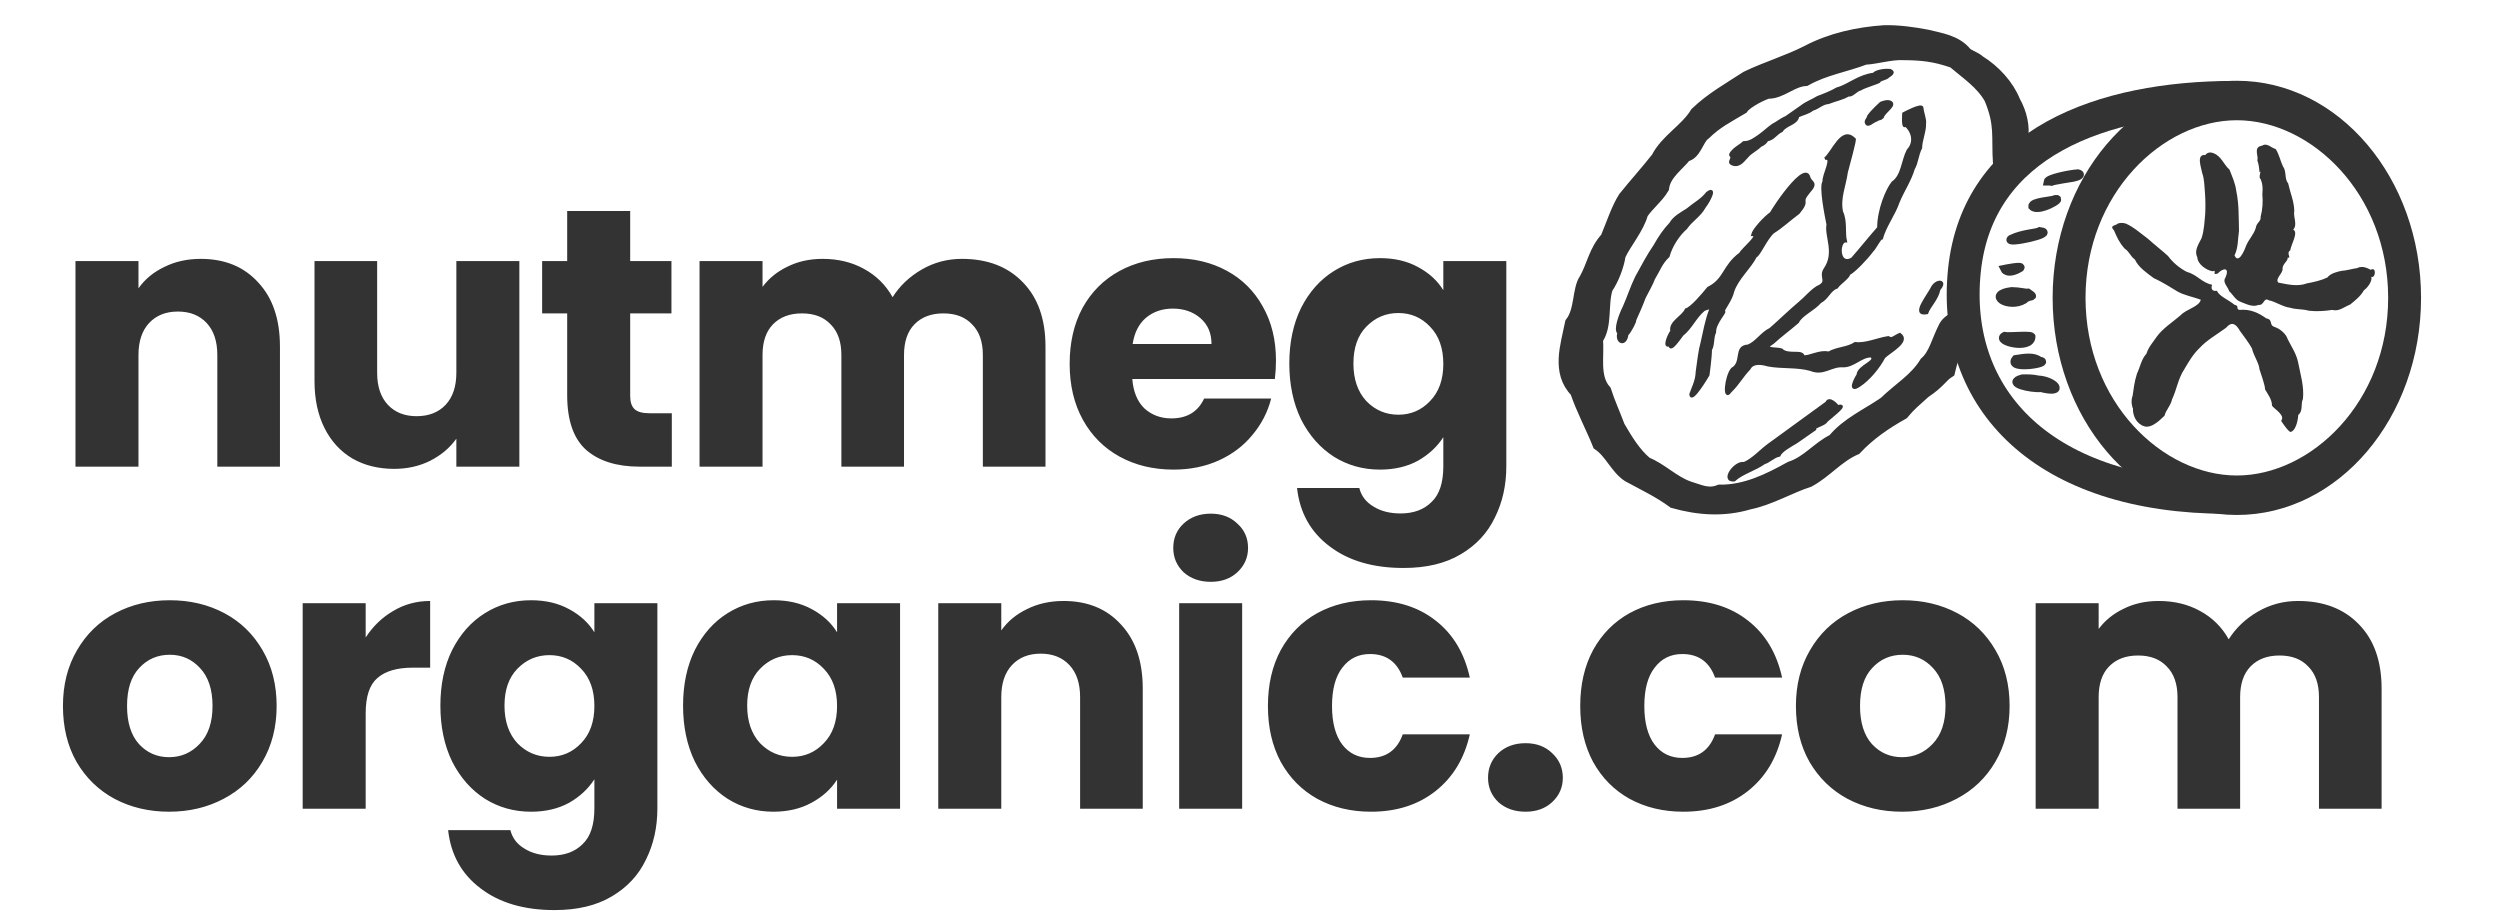
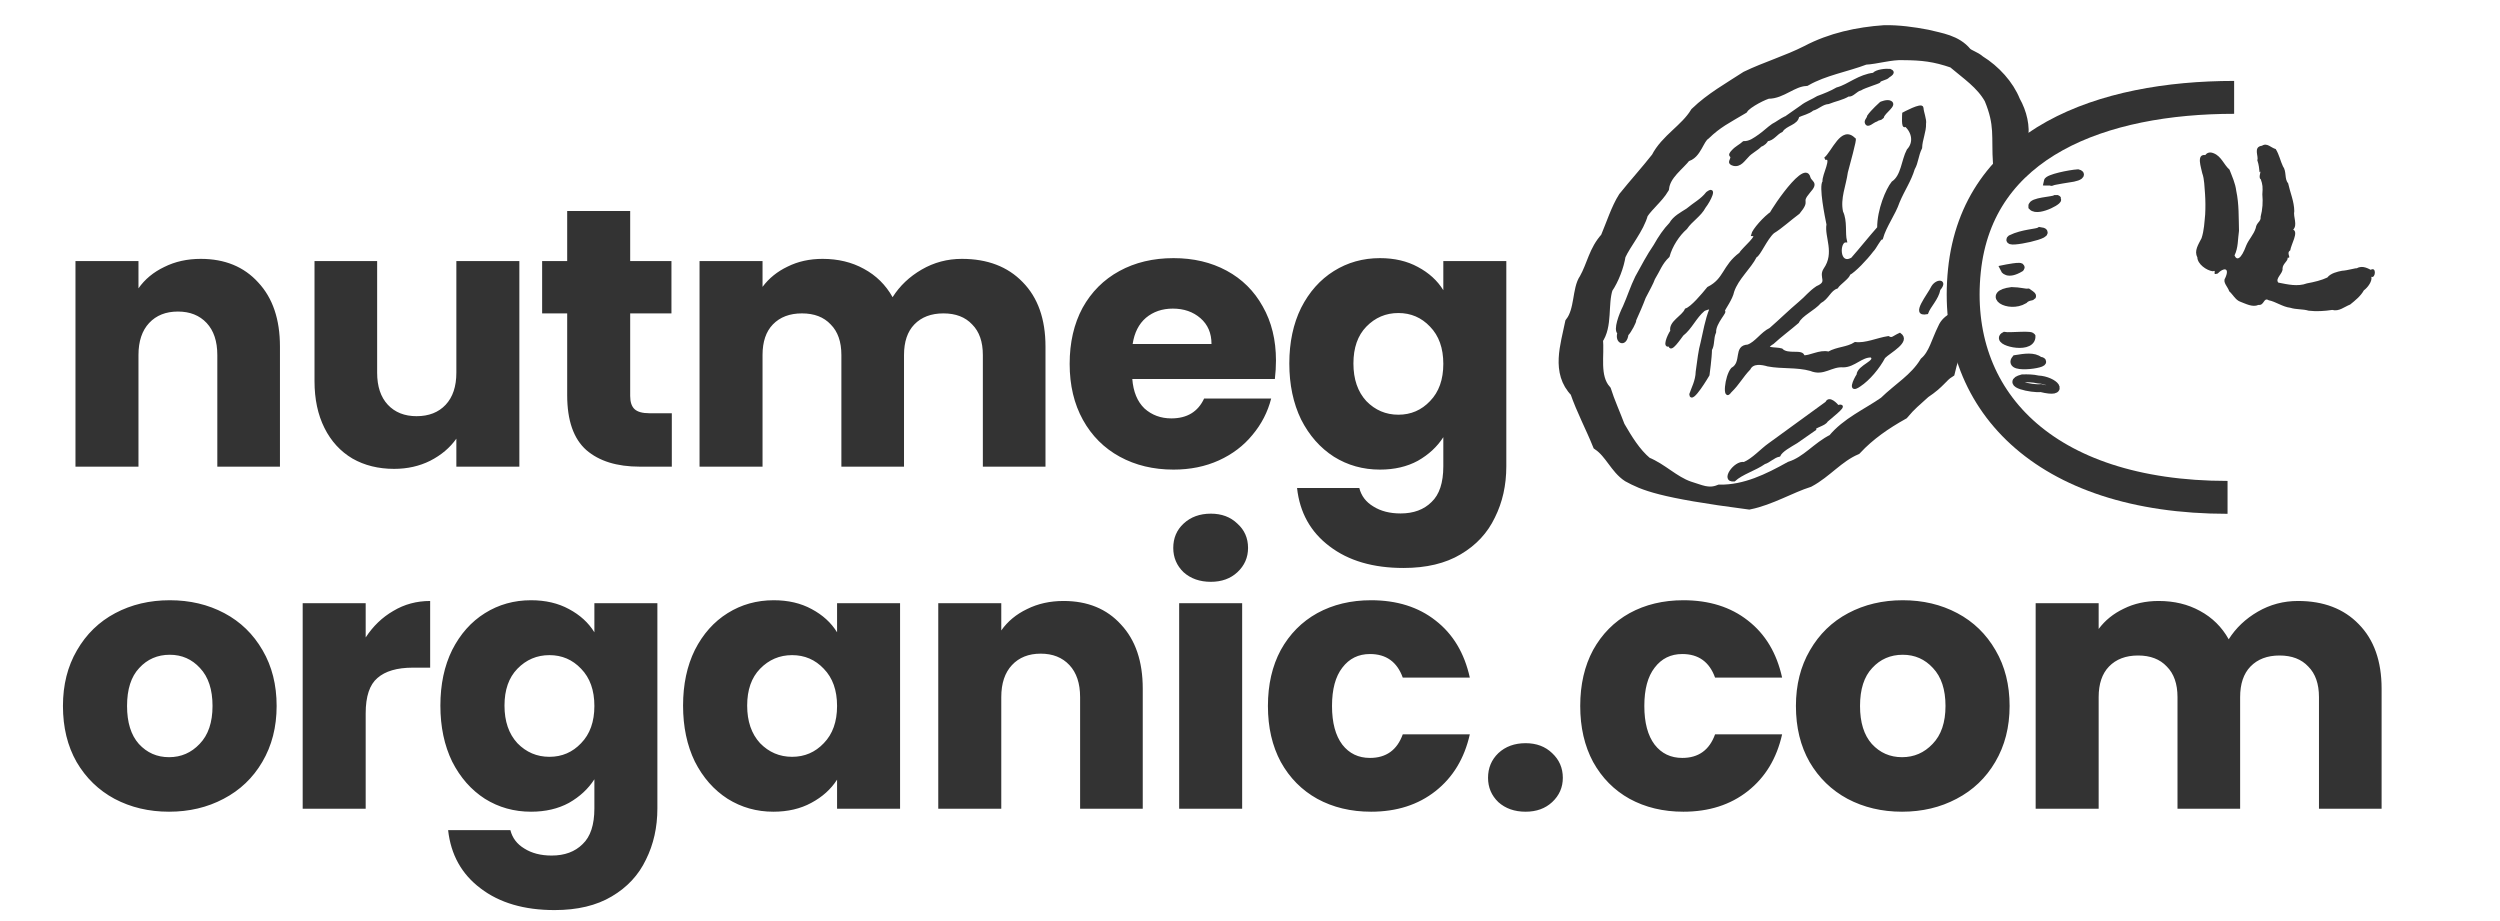
<svg xmlns="http://www.w3.org/2000/svg" width="190" height="70" viewBox="0 0 190 70" fill="none">
  <path d="M15.256 19.674C17.085 19.674 18.541 20.271 19.624 21.466C20.725 22.642 21.276 24.266 21.276 26.338V35.466H16.516V26.982C16.516 25.936 16.245 25.124 15.704 24.546C15.163 23.967 14.435 23.678 13.52 23.678C12.605 23.678 11.877 23.967 11.336 24.546C10.795 25.124 10.524 25.936 10.524 26.982V35.466H5.736V19.842H10.524V21.914C11.009 21.223 11.663 20.682 12.484 20.29C13.305 19.879 14.229 19.674 15.256 19.674ZM39.471 19.842V35.466H34.683V33.338C34.198 34.028 33.535 34.588 32.695 35.018C31.874 35.428 30.959 35.634 29.951 35.634C28.756 35.634 27.702 35.372 26.787 34.85C25.872 34.308 25.163 33.534 24.659 32.526C24.155 31.518 23.903 30.332 23.903 28.97V19.842H28.663V28.326C28.663 29.371 28.934 30.183 29.475 30.762C30.017 31.34 30.744 31.63 31.659 31.63C32.593 31.63 33.33 31.34 33.871 30.762C34.413 30.183 34.683 29.371 34.683 28.326V19.842H39.471ZM51.058 31.406V35.466H48.622C46.886 35.466 45.533 35.046 44.562 34.206C43.592 33.347 43.106 31.956 43.106 30.034V23.818H41.202V19.842H43.106V16.034H47.894V19.842H51.03V23.818H47.894V30.09C47.894 30.556 48.006 30.892 48.23 31.098C48.454 31.303 48.828 31.406 49.35 31.406H51.058ZM73.101 19.674C75.043 19.674 76.583 20.262 77.721 21.438C78.879 22.614 79.457 24.247 79.457 26.338V35.466H74.697V26.982C74.697 25.974 74.427 25.199 73.885 24.658C73.363 24.098 72.635 23.818 71.701 23.818C70.768 23.818 70.031 24.098 69.489 24.658C68.967 25.199 68.705 25.974 68.705 26.982V35.466H63.945V26.982C63.945 25.974 63.675 25.199 63.133 24.658C62.611 24.098 61.883 23.818 60.949 23.818C60.016 23.818 59.279 24.098 58.737 24.658C58.215 25.199 57.953 25.974 57.953 26.982V35.466H53.165V19.842H57.953V21.802C58.439 21.148 59.073 20.635 59.857 20.262C60.641 19.87 61.528 19.674 62.517 19.674C63.693 19.674 64.739 19.926 65.653 20.43C66.587 20.934 67.315 21.652 67.837 22.586C68.379 21.727 69.116 21.027 70.049 20.486C70.983 19.944 72 19.674 73.101 19.674ZM96.974 27.402C96.974 27.85 96.946 28.316 96.89 28.802H86.054C86.129 29.772 86.437 30.519 86.978 31.042C87.538 31.546 88.219 31.798 89.022 31.798C90.217 31.798 91.047 31.294 91.514 30.286H96.61C96.349 31.312 95.873 32.236 95.182 33.058C94.51 33.879 93.661 34.523 92.634 34.99C91.607 35.456 90.459 35.69 89.19 35.69C87.659 35.69 86.297 35.363 85.102 34.71C83.907 34.056 82.974 33.123 82.302 31.91C81.63 30.696 81.294 29.278 81.294 27.654C81.294 26.03 81.621 24.611 82.274 23.398C82.946 22.184 83.879 21.251 85.074 20.598C86.269 19.944 87.641 19.618 89.19 19.618C90.702 19.618 92.046 19.935 93.222 20.57C94.398 21.204 95.313 22.11 95.966 23.286C96.638 24.462 96.974 25.834 96.974 27.402ZM92.074 26.142C92.074 25.32 91.794 24.667 91.234 24.182C90.674 23.696 89.974 23.454 89.134 23.454C88.331 23.454 87.65 23.687 87.09 24.154C86.549 24.62 86.213 25.283 86.082 26.142H92.074ZM104.876 19.618C105.977 19.618 106.939 19.842 107.76 20.29C108.6 20.738 109.244 21.326 109.692 22.054V19.842H114.48V35.438C114.48 36.875 114.191 38.172 113.612 39.33C113.052 40.506 112.184 41.439 111.008 42.13C109.851 42.82 108.404 43.166 106.668 43.166C104.353 43.166 102.477 42.615 101.04 41.514C99.603 40.431 98.781 38.956 98.576 37.09H103.308C103.457 37.687 103.812 38.154 104.372 38.49C104.932 38.844 105.623 39.022 106.444 39.022C107.433 39.022 108.217 38.732 108.796 38.154C109.393 37.594 109.692 36.688 109.692 35.438V33.226C109.225 33.954 108.581 34.551 107.76 35.018C106.939 35.466 105.977 35.69 104.876 35.69C103.588 35.69 102.421 35.363 101.376 34.71C100.331 34.038 99.5 33.095 98.884 31.882C98.287 30.65 97.988 29.231 97.988 27.626C97.988 26.02 98.287 24.611 98.884 23.398C99.5 22.184 100.331 21.251 101.376 20.598C102.421 19.944 103.588 19.618 104.876 19.618ZM109.692 27.654C109.692 26.459 109.356 25.516 108.684 24.826C108.031 24.135 107.228 23.79 106.276 23.79C105.324 23.79 104.512 24.135 103.84 24.826C103.187 25.498 102.86 26.431 102.86 27.626C102.86 28.82 103.187 29.772 103.84 30.482C104.512 31.172 105.324 31.518 106.276 31.518C107.228 31.518 108.031 31.172 108.684 30.482C109.356 29.791 109.692 28.848 109.692 27.654ZM12.848 61.69C11.317 61.69 9.936 61.363 8.704 60.71C7.491 60.056 6.529 59.123 5.82 57.91C5.129 56.696 4.784 55.278 4.784 53.654C4.784 52.048 5.139 50.639 5.848 49.426C6.557 48.194 7.528 47.251 8.76 46.598C9.992 45.944 11.373 45.618 12.904 45.618C14.435 45.618 15.816 45.944 17.048 46.598C18.28 47.251 19.251 48.194 19.96 49.426C20.669 50.639 21.024 52.048 21.024 53.654C21.024 55.259 20.66 56.678 19.932 57.91C19.223 59.123 18.243 60.056 16.992 60.71C15.76 61.363 14.379 61.69 12.848 61.69ZM12.848 57.546C13.763 57.546 14.537 57.21 15.172 56.538C15.825 55.866 16.152 54.904 16.152 53.654C16.152 52.403 15.835 51.442 15.2 50.77C14.584 50.098 13.819 49.762 12.904 49.762C11.971 49.762 11.196 50.098 10.58 50.77C9.964 51.423 9.656 52.384 9.656 53.654C9.656 54.904 9.955 55.866 10.552 56.538C11.168 57.21 11.933 57.546 12.848 57.546ZM27.792 48.446C28.352 47.587 29.052 46.915 29.892 46.43C30.732 45.926 31.666 45.674 32.692 45.674V50.742H31.376C30.181 50.742 29.285 51.003 28.688 51.526C28.091 52.03 27.792 52.926 27.792 54.214V61.466H23.004V45.842H27.792V48.446ZM40.357 45.618C41.458 45.618 42.419 45.842 43.241 46.29C44.081 46.738 44.725 47.326 45.173 48.054V45.842H49.961V61.438C49.961 62.875 49.671 64.172 49.093 65.33C48.533 66.506 47.665 67.439 46.489 68.13C45.331 68.82 43.885 69.166 42.149 69.166C39.834 69.166 37.958 68.615 36.521 67.514C35.083 66.431 34.262 64.956 34.057 63.09H38.789C38.938 63.687 39.293 64.154 39.853 64.49C40.413 64.844 41.103 65.022 41.925 65.022C42.914 65.022 43.698 64.732 44.277 64.154C44.874 63.594 45.173 62.688 45.173 61.438V59.226C44.706 59.954 44.062 60.551 43.241 61.018C42.419 61.466 41.458 61.69 40.357 61.69C39.069 61.69 37.902 61.363 36.857 60.71C35.811 60.038 34.981 59.095 34.365 57.882C33.767 56.65 33.469 55.231 33.469 53.626C33.469 52.02 33.767 50.611 34.365 49.398C34.981 48.184 35.811 47.251 36.857 46.598C37.902 45.944 39.069 45.618 40.357 45.618ZM45.173 53.654C45.173 52.459 44.837 51.516 44.165 50.826C43.511 50.135 42.709 49.79 41.757 49.79C40.805 49.79 39.993 50.135 39.321 50.826C38.667 51.498 38.341 52.431 38.341 53.626C38.341 54.82 38.667 55.772 39.321 56.482C39.993 57.172 40.805 57.518 41.757 57.518C42.709 57.518 43.511 57.172 44.165 56.482C44.837 55.791 45.173 54.848 45.173 53.654ZM51.913 53.626C51.913 52.02 52.211 50.611 52.809 49.398C53.425 48.184 54.255 47.251 55.301 46.598C56.346 45.944 57.513 45.618 58.801 45.618C59.902 45.618 60.863 45.842 61.685 46.29C62.525 46.738 63.169 47.326 63.617 48.054V45.842H68.405V61.466H63.617V59.254C63.15 59.982 62.497 60.57 61.657 61.018C60.835 61.466 59.874 61.69 58.773 61.69C57.503 61.69 56.346 61.363 55.301 60.71C54.255 60.038 53.425 59.095 52.809 57.882C52.211 56.65 51.913 55.231 51.913 53.626ZM63.617 53.654C63.617 52.459 63.281 51.516 62.609 50.826C61.955 50.135 61.153 49.79 60.201 49.79C59.249 49.79 58.437 50.135 57.765 50.826C57.111 51.498 56.785 52.431 56.785 53.626C56.785 54.82 57.111 55.772 57.765 56.482C58.437 57.172 59.249 57.518 60.201 57.518C61.153 57.518 61.955 57.172 62.609 56.482C63.281 55.791 63.617 54.848 63.617 53.654ZM80.829 45.674C82.658 45.674 84.114 46.271 85.197 47.466C86.298 48.642 86.849 50.266 86.849 52.338V61.466H82.088V52.982C82.088 51.936 81.818 51.124 81.276 50.546C80.735 49.967 80.007 49.678 79.093 49.678C78.178 49.678 77.45 49.967 76.909 50.546C76.367 51.124 76.097 51.936 76.097 52.982V61.466H71.308V45.842H76.097V47.914C76.582 47.223 77.235 46.682 78.056 46.29C78.878 45.879 79.802 45.674 80.829 45.674ZM92.024 44.218C91.184 44.218 90.493 43.975 89.952 43.49C89.429 42.986 89.168 42.37 89.168 41.642C89.168 40.895 89.429 40.279 89.952 39.794C90.493 39.29 91.184 39.038 92.024 39.038C92.845 39.038 93.517 39.29 94.04 39.794C94.581 40.279 94.852 40.895 94.852 41.642C94.852 42.37 94.581 42.986 94.04 43.49C93.517 43.975 92.845 44.218 92.024 44.218ZM94.404 45.842V61.466H89.616V45.842H94.404ZM96.362 53.654C96.362 52.03 96.688 50.611 97.341 49.398C98.013 48.184 98.938 47.251 100.113 46.598C101.308 45.944 102.671 45.618 104.202 45.618C106.161 45.618 107.795 46.131 109.101 47.158C110.427 48.184 111.295 49.631 111.706 51.498H106.61C106.18 50.303 105.349 49.706 104.117 49.706C103.24 49.706 102.54 50.051 102.017 50.742C101.495 51.414 101.233 52.384 101.233 53.654C101.233 54.923 101.495 55.903 102.017 56.594C102.54 57.266 103.24 57.602 104.117 57.602C105.349 57.602 106.18 57.004 106.61 55.81H111.706C111.295 57.639 110.427 59.076 109.101 60.122C107.776 61.167 106.143 61.69 104.202 61.69C102.671 61.69 101.308 61.363 100.113 60.71C98.938 60.056 98.013 59.123 97.341 57.91C96.688 56.696 96.362 55.278 96.362 53.654ZM115.947 61.69C115.107 61.69 114.416 61.447 113.875 60.962C113.352 60.458 113.091 59.842 113.091 59.114C113.091 58.367 113.352 57.742 113.875 57.238C114.416 56.734 115.107 56.482 115.947 56.482C116.768 56.482 117.44 56.734 117.963 57.238C118.504 57.742 118.775 58.367 118.775 59.114C118.775 59.842 118.504 60.458 117.963 60.962C117.44 61.447 116.768 61.69 115.947 61.69ZM120.097 53.654C120.097 52.03 120.424 50.611 121.077 49.398C121.749 48.184 122.673 47.251 123.849 46.598C125.044 45.944 126.406 45.618 127.937 45.618C129.897 45.618 131.53 46.131 132.837 47.158C134.162 48.184 135.03 49.631 135.441 51.498H130.345C129.916 50.303 129.085 49.706 127.853 49.706C126.976 49.706 126.276 50.051 125.753 50.742C125.23 51.414 124.969 52.384 124.969 53.654C124.969 54.923 125.23 55.903 125.753 56.594C126.276 57.266 126.976 57.602 127.853 57.602C129.085 57.602 129.916 57.004 130.345 55.81H135.441C135.03 57.639 134.162 59.076 132.837 60.122C131.512 61.167 129.878 61.69 127.937 61.69C126.406 61.69 125.044 61.363 123.849 60.71C122.673 60.056 121.749 59.123 121.077 57.91C120.424 56.696 120.097 55.278 120.097 53.654ZM144.554 61.69C143.023 61.69 141.642 61.363 140.41 60.71C139.197 60.056 138.235 59.123 137.526 57.91C136.835 56.696 136.49 55.278 136.49 53.654C136.49 52.048 136.845 50.639 137.554 49.426C138.263 48.194 139.234 47.251 140.466 46.598C141.698 45.944 143.079 45.618 144.61 45.618C146.141 45.618 147.522 45.944 148.754 46.598C149.986 47.251 150.957 48.194 151.666 49.426C152.375 50.639 152.73 52.048 152.73 53.654C152.73 55.259 152.366 56.678 151.638 57.91C150.929 59.123 149.949 60.056 148.698 60.71C147.466 61.363 146.085 61.69 144.554 61.69ZM144.554 57.546C145.469 57.546 146.243 57.21 146.878 56.538C147.531 55.866 147.858 54.904 147.858 53.654C147.858 52.403 147.541 51.442 146.906 50.77C146.29 50.098 145.525 49.762 144.61 49.762C143.677 49.762 142.902 50.098 142.286 50.77C141.67 51.423 141.362 52.384 141.362 53.654C141.362 54.904 141.661 55.866 142.258 56.538C142.874 57.21 143.639 57.546 144.554 57.546ZM174.646 45.674C176.588 45.674 178.128 46.262 179.266 47.438C180.424 48.614 181.002 50.247 181.002 52.338V61.466H176.242V52.982C176.242 51.974 175.972 51.199 175.43 50.658C174.908 50.098 174.18 49.818 173.246 49.818C172.313 49.818 171.576 50.098 171.034 50.658C170.512 51.199 170.25 51.974 170.25 52.982V61.466H165.49V52.982C165.49 51.974 165.22 51.199 164.678 50.658C164.156 50.098 163.428 49.818 162.494 49.818C161.561 49.818 160.824 50.098 160.282 50.658C159.76 51.199 159.498 51.974 159.498 52.982V61.466H154.71V45.842H159.498V47.802C159.984 47.148 160.618 46.635 161.402 46.262C162.186 45.87 163.073 45.674 164.062 45.674C165.238 45.674 166.284 45.926 167.198 46.43C168.132 46.934 168.86 47.652 169.382 48.586C169.924 47.727 170.661 47.027 171.594 46.486C172.528 45.944 173.545 45.674 174.646 45.674Z" fill="#333333" />
  <path d="M155.62 13.797C155.667 13.545 157.264 13.213 157.922 13.168C158.287 13.254 157.954 13.437 157.574 13.51C156.418 13.691 156.029 13.774 155.918 13.808C155.797 13.846 156.014 13.824 155.918 13.808C155.881 13.802 155.795 13.797 155.62 13.797Z" fill="#333333" />
-   <path d="M154.45 15.691C154.911 16.186 156.887 15.043 156.221 15.117C156.026 15.263 154.409 15.29 154.45 15.691Z" fill="#333333" />
  <path d="M152.837 18.153C152.271 18.616 156.424 17.73 155.038 17.558C154.826 17.707 153.741 17.71 152.837 18.153Z" fill="#333333" />
-   <path d="M152.31 20.435C152.31 20.435 152.546 20.965 153.544 20.366C153.788 20.129 152.31 20.435 152.31 20.435Z" fill="#333333" />
  <path d="M153.827 22.793C152.631 23.497 150.874 22.365 152.892 22.118C153.507 22.127 153.871 22.259 154.125 22.236C154.813 22.707 154.227 22.367 153.827 22.793Z" fill="#333333" />
  <path d="M152.345 25.53C151.602 25.933 154.268 26.617 154.392 25.643C154.614 25.381 152.749 25.604 152.345 25.53Z" fill="#333333" />
  <path d="M153.19 27.283C152.455 28.192 156.136 27.572 154.983 27.401C154.581 27.062 153.873 27.172 153.19 27.283Z" fill="#333333" />
-   <path d="M155.108 29.495C154.444 29.577 152.314 29.133 153.696 28.756C154.096 28.743 154.503 28.749 154.892 28.839C156.131 28.897 157.076 29.987 155.108 29.495Z" fill="#333333" />
  <path d="M157.922 13.168C157.264 13.213 155.667 13.545 155.62 13.797C156.64 13.797 154.643 13.97 157.574 13.51C157.954 13.437 158.287 13.254 157.922 13.168ZM154.45 15.691C154.911 16.186 156.887 15.043 156.221 15.117C156.026 15.263 154.409 15.29 154.45 15.691ZM152.837 18.153C152.271 18.616 156.424 17.73 155.038 17.558C154.826 17.707 153.741 17.71 152.837 18.153ZM152.31 20.435C152.31 20.435 152.546 20.965 153.544 20.366C153.788 20.129 152.31 20.435 152.31 20.435ZM152.892 22.118C150.874 22.365 152.631 23.497 153.827 22.793C154.227 22.367 154.813 22.707 154.125 22.236C153.871 22.259 153.507 22.127 152.892 22.118ZM152.345 25.53C151.602 25.933 154.268 26.617 154.392 25.643C154.614 25.381 152.749 25.604 152.345 25.53ZM153.19 27.283C152.455 28.192 156.136 27.572 154.983 27.401C154.581 27.062 153.873 27.172 153.19 27.283ZM153.696 28.756C152.314 29.133 154.444 29.577 155.108 29.495C157.076 29.987 156.131 28.897 154.892 28.839C154.503 28.749 154.096 28.743 153.696 28.756Z" stroke="#333333" stroke-width="0.6" />
  <path d="M171.912 11.075C171.21 11.167 171.683 11.9 171.554 12.169C171.691 12.584 171.684 12.77 171.727 13.095C171.926 12.866 171.587 13.51 171.817 13.619C171.965 14.04 171.978 14.219 171.938 14.773C171.991 15.352 171.956 15.913 171.807 16.476C171.85 16.855 171.496 16.887 171.436 17.333C171.274 17.845 170.908 18.188 170.718 18.646C170.318 19.731 169.991 19.819 169.824 19.409C170.116 18.819 170.066 18.183 170.164 17.542C170.133 16.529 170.171 15.504 169.956 14.509C169.886 13.934 169.651 13.435 169.441 12.89C169.014 12.528 168.831 11.875 168.231 11.645C167.897 11.505 167.698 11.654 167.6 11.784C166.892 11.7 167.298 12.755 167.37 13.162C167.541 13.627 167.532 14.206 167.582 14.726C167.617 15.246 167.621 15.769 167.594 16.29C167.533 16.905 167.514 17.514 167.317 18.105C167.078 18.574 166.739 19.07 166.996 19.546C167.005 20.074 167.702 20.559 168.168 20.616C168.543 20.475 168.048 20.96 168.544 20.788C168.991 20.319 169.491 20.319 169.113 21.139C168.899 21.449 169.332 21.82 169.421 22.138C169.676 22.351 169.895 22.792 170.234 22.919C170.663 23.077 171.188 23.377 171.642 23.174C172.1 23.229 172.027 22.569 172.417 22.818C172.962 22.925 173.475 23.321 174.06 23.39C174.533 23.539 174.998 23.474 175.453 23.612C176.055 23.682 176.652 23.645 177.251 23.554C177.765 23.695 178.161 23.32 178.611 23.146C178.997 22.833 179.416 22.499 179.651 22.069C179.973 21.83 180.304 21.354 180.222 21.036C180.541 21.181 180.633 20.24 180.175 20.505C180.027 20.439 179.551 20.131 179.122 20.389C179.045 20.358 178.392 20.559 177.994 20.578C177.647 20.646 177.129 20.763 176.878 21.09C176.448 21.3 175.873 21.436 175.324 21.537C174.626 21.801 173.86 21.616 173.151 21.477C172.879 21.166 173.536 20.77 173.473 20.398C173.484 20.043 173.911 19.82 173.859 19.588C174.198 19.629 173.713 19.244 174.058 19.029C174.122 18.572 174.707 17.642 174.282 17.453C174.635 17.095 174.271 16.478 174.365 16.045C174.357 15.311 174.05 14.632 173.897 13.924C173.604 13.608 173.796 13.03 173.503 12.639C173.306 12.229 173.22 11.746 172.953 11.326C172.595 11.236 172.304 10.823 171.912 11.075ZM167.932 11.725C167.978 11.551 167.815 11.767 167.932 11.725Z" fill="#333333" />
-   <path d="M160.668 17.52C160.294 17.107 160.76 17.177 160.968 16.985C161.167 16.918 161.367 16.937 161.55 16.988C162.113 17.218 162.705 17.75 163.23 18.135C163.726 18.586 164.264 18.995 164.762 19.449C165.136 19.943 165.612 20.361 166.202 20.664C167.003 20.879 167.317 21.48 168.122 21.641C168.036 21.857 168.045 22.169 168.49 22.1C168.658 22.523 169.387 22.792 169.813 23.158C170.238 23.244 169.882 23.525 170.222 23.551C171.021 23.478 171.659 23.779 172.23 24.193C172.794 24.3 172.404 24.691 172.865 24.848C173.323 24.991 173.773 25.436 173.857 25.761C174.153 26.356 174.53 26.891 174.658 27.547C174.836 28.463 175.126 29.378 175.023 30.324C174.833 30.681 175.058 31.235 174.669 31.532C174.666 31.645 174.574 32.63 174.136 32.812C174.013 32.947 173.545 32.26 173.365 31.984C173.715 31.562 172.839 31.084 172.673 30.835C172.671 30.356 172.366 29.982 172.147 29.601C172.132 29.23 171.872 28.553 171.717 28.054C171.698 27.616 171.259 27.007 171.151 26.485C170.876 25.989 170.553 25.591 170.242 25.157C169.98 24.703 169.661 24.348 169.186 24.906C168.501 25.412 167.727 25.837 167.156 26.46C166.661 26.933 166.327 27.518 165.996 28.082C165.534 28.783 165.43 29.607 165.079 30.346C164.971 30.846 164.597 31.177 164.504 31.594C164.435 31.624 163.627 32.593 162.98 32.403C162.375 32.225 162.077 31.592 162.106 31.044C162.056 30.988 161.912 30.504 162.082 30.065C162.139 29.674 162.204 29.027 162.408 28.401C162.651 27.893 162.739 27.307 163.128 26.883C163.281 26.39 163.583 26.07 163.877 25.637C164.355 24.954 165.1 24.501 165.73 23.956C166.148 23.494 167.145 23.313 167.259 22.777C166.69 22.57 165.974 22.431 165.499 22.159C164.905 21.804 164.316 21.419 163.678 21.134C163.145 20.732 162.527 20.323 162.254 19.727C161.888 19.454 161.852 19.146 161.469 18.89C161.042 18.407 160.885 18.015 160.668 17.52Z" fill="#333333" />
  <path d="M142.392 5.628C141.863 5.691 141.396 5.892 140.941 6.127C140.507 6.348 140.091 6.615 139.612 6.741C139.181 6.994 138.665 7.201 138.15 7.391C137.749 7.638 137.28 7.805 136.926 8.086C136.779 8.187 135.697 8.923 135.693 8.932C135.313 9.113 135.072 9.328 134.732 9.501C134.373 9.75 134.087 10.042 133.731 10.292C133.353 10.553 132.995 10.837 132.524 10.827C132.259 11.073 131.957 11.187 131.683 11.495C131.526 11.666 131.433 11.782 131.609 11.883C131.64 12.197 131.274 12.368 131.752 12.507C132.254 12.624 132.526 12.145 132.796 11.884C133.071 11.556 133.508 11.375 133.803 11.062C134.065 10.971 134.264 10.759 134.283 10.643C134.777 10.588 134.968 10.143 135.402 9.947C135.728 9.437 136.573 9.417 136.641 8.829C136.967 8.673 137.461 8.572 137.755 8.316C138.187 8.208 138.468 7.845 138.963 7.807C139.464 7.603 140.022 7.511 140.48 7.23C140.761 7.314 141.058 6.854 141.398 6.778C141.683 6.584 143.011 6.199 142.802 6.19C142.925 6.017 143.377 5.995 143.512 5.814C143.652 5.711 144.056 5.503 143.638 5.333C143.316 5.3 142.602 5.367 142.392 5.628ZM142.945 7.831C142.945 7.831 142.264 8.438 142.001 8.831C141.962 9.053 141.745 9.166 141.838 9.362C141.974 9.646 142.305 9.232 142.614 9.142C142.888 8.956 142.833 9.13 143.074 8.908C143.162 8.508 144.121 7.991 143.672 7.752C143.42 7.618 142.945 7.831 142.945 7.831Z" fill="#333333" stroke="#333333" stroke-width="0.2" />
  <path d="M144.666 8.631C144.666 8.631 144.578 9.848 144.818 9.517C145.388 10.01 145.565 10.828 145.008 11.417C144.594 12.196 144.593 13.375 143.844 13.876C143.414 14.411 142.764 15.939 142.764 17.313C142.111 18.052 141.431 18.906 140.757 19.673C139.658 20.279 139.696 18.302 140.269 18.324C140.116 17.698 140.313 16.811 139.973 16.103C139.751 15.062 140.2 14.105 140.338 13.086C140.443 12.656 141.073 10.435 140.926 10.572C139.983 9.6 139.314 11.564 138.707 12.057C139.415 11.881 138.538 13.338 138.613 13.802C138.323 14.153 138.788 16.456 138.912 17.057C138.744 17.988 139.561 19.21 138.682 20.468C138.285 21.087 139.056 21.425 138.102 21.835C137.506 22.239 137.316 22.562 136.768 23.016C136.018 23.65 135.3 24.355 134.547 25.012C133.895 25.319 133.458 26.07 132.841 26.286C131.8 26.34 132.512 27.554 131.643 28.041C131.162 28.611 130.992 30.499 131.495 29.761C132.144 29.127 132.345 28.644 132.943 28.02C133.2 27.493 133.911 27.616 134.358 27.749C135.436 27.955 136.556 27.799 137.607 28.094C138.6 28.511 139.159 27.735 140.105 27.82C140.921 27.8 141.464 27.043 142.215 27.068C142.741 27.484 141.232 27.806 141.196 28.495C140.947 28.869 140.481 29.874 141.327 29.288C142.023 28.83 142.765 27.943 143.186 27.146C143.611 26.719 145.154 25.943 144.388 25.397C143.887 25.622 143.824 25.823 143.507 25.643C142.667 25.773 141.786 26.195 140.999 26.093C140.365 26.498 139.671 26.429 138.971 26.82C138.305 26.642 137.496 27.169 137.051 27.091C137.003 26.59 135.871 27.08 135.392 26.575C134.958 26.444 133.846 26.6 134.729 26.058C135.329 25.508 135.996 25.019 136.626 24.477C136.901 23.907 137.83 23.535 138.332 22.952C138.915 22.644 139.052 22.02 139.597 21.838C139.769 21.549 140.518 21.067 140.516 20.822C140.926 20.614 141.818 19.681 142.281 19.066C142.547 18.802 142.834 18.126 143.008 18.106C143.281 17.137 143.949 16.302 144.279 15.333C144.673 14.397 145.149 13.744 145.426 12.824C145.707 12.345 145.689 11.827 145.982 11.236C145.999 10.602 146.304 10 146.279 9.402C146.344 9.105 146.099 8.531 146.085 8.198C146.072 7.866 144.666 8.631 144.666 8.631ZM134.7 16.13C134.116 16.512 133.258 17.492 133.184 17.839C133.845 17.827 132.456 18.904 132.27 19.275C130.961 20.246 131.136 21.235 129.824 21.893C129.393 22.422 128.579 23.392 128.137 23.537C127.9 24.089 126.893 24.486 127.043 25.162C126.786 25.524 126.415 26.478 126.905 26.201C126.901 26.837 127.683 25.656 127.856 25.436C128.485 24.956 128.833 24.105 129.467 23.569C129.517 23.512 130.099 23.297 130.01 23.5C129.679 24.317 129.533 25.236 129.344 26.043C129.179 26.611 129.088 27.415 128.973 28.251C128.959 28.946 128.625 29.54 128.486 29.965C128.535 30.7 129.824 28.495 129.824 28.495C129.824 28.495 130.01 27.14 130.01 26.575C130.237 26.193 130.112 25.73 130.325 25.242C130.293 24.514 131.305 23.575 130.959 23.665C131.054 23.404 131.584 22.72 131.701 22.141C132.041 21.134 132.963 20.388 133.431 19.473C133.69 19.403 134.213 18.127 134.759 17.646C135.35 17.291 136.054 16.642 136.691 16.173C137.582 15.089 136.691 15.515 137.49 14.57C138.145 13.851 137.594 13.894 137.49 13.483C137.119 12.027 133.914 17.172 134.7 16.13ZM129.747 14.669C129.326 15.212 128.782 15.472 128.228 15.939C127.793 16.218 127.236 16.499 126.956 17C126.512 17.459 126.135 18.011 125.769 18.663C125.241 19.43 124.821 20.247 124.368 21.063C124.006 21.799 123.764 22.578 123.438 23.308C123.136 23.908 122.704 25.052 123.018 25.305C122.804 26.035 123.543 26.325 123.663 25.422C123.875 25.227 124.313 24.396 124.25 24.327C124.494 23.787 124.769 23.165 124.977 22.605C125.285 22.014 125.571 21.503 125.681 21.176C126.078 20.538 126.227 20.005 126.79 19.473C127.004 18.689 127.543 17.85 128.133 17.337C128.538 16.735 129.196 16.381 129.54 15.727C129.933 15.224 130.446 14.145 129.747 14.669Z" fill="#333333" stroke="#333333" stroke-width="0.2" />
  <path d="M146.881 21.796C146.58 22.436 145.238 24.016 146.447 23.782C146.631 23.262 147.241 22.713 147.372 21.992C147.962 21.316 147.223 21.253 146.881 21.796ZM132.459 26.728C132.554 26.777 132.521 26.611 132.459 26.728Z" fill="#333333" stroke="#333333" stroke-width="0.2" />
  <path d="M138.823 31.981C138.673 32.296 137.813 32.419 137.922 32.627L136.534 33.596C136.05 33.89 135.382 34.242 135.216 34.61C134.793 34.689 134.428 35.092 134.094 35.177C133.38 35.681 132.367 35.961 131.796 36.495C130.795 36.575 131.855 35.071 132.555 35.212C133.241 34.921 133.878 34.188 134.469 33.772L138.823 30.606C139.017 30.14 139.584 30.769 139.678 30.887C140.518 30.653 139.262 31.585 138.823 31.981Z" fill="#333333" stroke="#333333" stroke-width="0.2" />
-   <path d="M137.354 3.946C139.161 2.993 141.183 2.553 143.22 2.413C144.278 2.396 145.382 2.543 146.434 2.745C147.492 3.005 148.639 3.155 149.375 4.056C149.633 4.304 150.042 4.374 150.409 4.697C151.566 5.41 152.578 6.532 153.045 7.704C154.08 9.534 153.935 11.813 151.963 12.464C151.834 10.304 152.131 9.496 151.296 7.476C150.638 6.299 149.536 5.582 148.472 4.678C147.043 4.184 146.095 4.081 144.639 4.072C143.688 4.027 142.596 4.379 141.729 4.42C140.259 4.981 138.616 5.243 137.218 6.037C136.143 6.115 135.358 7.014 134.379 7.005C134.105 7.031 132.715 7.703 132.39 8.188C131.176 8.912 130.48 9.234 129.522 10.155C129.005 10.499 128.821 11.697 128.085 11.795C127.536 12.524 126.49 13.181 126.352 14.279C125.936 14.978 125.24 15.499 124.764 16.203C124.468 17.319 123.49 18.435 123.053 19.391C122.934 20.178 122.559 21.189 122.079 21.888C121.677 23.138 122.069 24.75 121.316 25.785C121.471 26.915 121.007 28.63 121.961 29.717C122.183 30.442 122.723 31.672 123.005 32.434L123.035 32.484C123.57 33.397 124.195 34.464 125.103 35.222C126.254 35.682 127.157 36.66 128.342 37.071C129.181 37.317 129.807 37.689 130.696 37.333C132.668 37.356 134.424 36.488 136.084 35.565C137.387 35.147 138.174 34.044 139.368 33.468C140.406 32.198 141.945 31.543 143.265 30.625C144.385 29.535 145.579 28.873 146.374 27.585C147.064 26.981 147.28 25.954 147.763 24.99C148.344 23.567 151.186 23.832 149.388 26.178C148.461 26.445 148.233 27.621 148.087 28.223C147.526 28.576 147.385 29.023 146.238 29.785C145.541 30.425 145.167 30.701 144.587 31.397C143.253 32.146 142.044 32.974 141.011 34.079C139.649 34.668 138.744 35.841 137.456 36.531C136.052 36.976 134.527 37.898 132.931 38.223C131.001 38.797 129.092 38.661 127.194 38.129C126.126 37.339 124.932 36.776 123.762 36.14C122.856 35.547 122.448 34.386 121.526 33.752C121.004 32.455 120.296 31.13 119.815 29.733C118.379 28.28 119.1 26.253 119.44 24.556C120.192 23.579 119.971 21.993 120.515 21.226C121.102 20.179 121.238 19.067 122.124 18.106C122.543 17.113 122.946 15.859 123.473 15.039C124.291 14.02 125.171 13.052 125.976 12.027C126.669 10.659 128.158 9.896 128.942 8.608C130.072 7.519 131.421 6.766 132.755 5.897C134.247 5.178 135.854 4.708 137.354 3.946Z" fill="#333333" stroke="#333333" />
-   <path fill-rule="evenodd" clip-rule="evenodd" d="M170 36.138C175.632 36.138 181.5 30.575 181.5 22.638C181.5 14.701 175.632 9.138 170 9.138C164.368 9.138 158.5 14.701 158.5 22.638C158.5 30.575 164.368 36.138 170 36.138ZM170 39.138C177.732 39.138 184 31.751 184 22.638C184 13.525 177.732 6.138 170 6.138C162.268 6.138 156 13.525 156 22.638C156 31.751 162.268 39.138 170 39.138Z" fill="#333333" />
+   <path d="M137.354 3.946C139.161 2.993 141.183 2.553 143.22 2.413C144.278 2.396 145.382 2.543 146.434 2.745C147.492 3.005 148.639 3.155 149.375 4.056C149.633 4.304 150.042 4.374 150.409 4.697C151.566 5.41 152.578 6.532 153.045 7.704C154.08 9.534 153.935 11.813 151.963 12.464C151.834 10.304 152.131 9.496 151.296 7.476C150.638 6.299 149.536 5.582 148.472 4.678C147.043 4.184 146.095 4.081 144.639 4.072C143.688 4.027 142.596 4.379 141.729 4.42C140.259 4.981 138.616 5.243 137.218 6.037C136.143 6.115 135.358 7.014 134.379 7.005C134.105 7.031 132.715 7.703 132.39 8.188C131.176 8.912 130.48 9.234 129.522 10.155C129.005 10.499 128.821 11.697 128.085 11.795C127.536 12.524 126.49 13.181 126.352 14.279C125.936 14.978 125.24 15.499 124.764 16.203C124.468 17.319 123.49 18.435 123.053 19.391C122.934 20.178 122.559 21.189 122.079 21.888C121.677 23.138 122.069 24.75 121.316 25.785C121.471 26.915 121.007 28.63 121.961 29.717C122.183 30.442 122.723 31.672 123.005 32.434L123.035 32.484C123.57 33.397 124.195 34.464 125.103 35.222C126.254 35.682 127.157 36.66 128.342 37.071C129.181 37.317 129.807 37.689 130.696 37.333C132.668 37.356 134.424 36.488 136.084 35.565C137.387 35.147 138.174 34.044 139.368 33.468C140.406 32.198 141.945 31.543 143.265 30.625C144.385 29.535 145.579 28.873 146.374 27.585C147.064 26.981 147.28 25.954 147.763 24.99C148.344 23.567 151.186 23.832 149.388 26.178C148.461 26.445 148.233 27.621 148.087 28.223C147.526 28.576 147.385 29.023 146.238 29.785C145.541 30.425 145.167 30.701 144.587 31.397C143.253 32.146 142.044 32.974 141.011 34.079C139.649 34.668 138.744 35.841 137.456 36.531C136.052 36.976 134.527 37.898 132.931 38.223C126.126 37.339 124.932 36.776 123.762 36.14C122.856 35.547 122.448 34.386 121.526 33.752C121.004 32.455 120.296 31.13 119.815 29.733C118.379 28.28 119.1 26.253 119.44 24.556C120.192 23.579 119.971 21.993 120.515 21.226C121.102 20.179 121.238 19.067 122.124 18.106C122.543 17.113 122.946 15.859 123.473 15.039C124.291 14.02 125.171 13.052 125.976 12.027C126.669 10.659 128.158 9.896 128.942 8.608C130.072 7.519 131.421 6.766 132.755 5.897C134.247 5.178 135.854 4.708 137.354 3.946Z" fill="#333333" stroke="#333333" />
  <path d="M169.794 7.4C159.794 7.4 150.294 10.807 149.294 20.573C148.294 30.34 155.294 37.8 169.294 37.8" stroke="#333333" stroke-width="2.5" />
</svg>